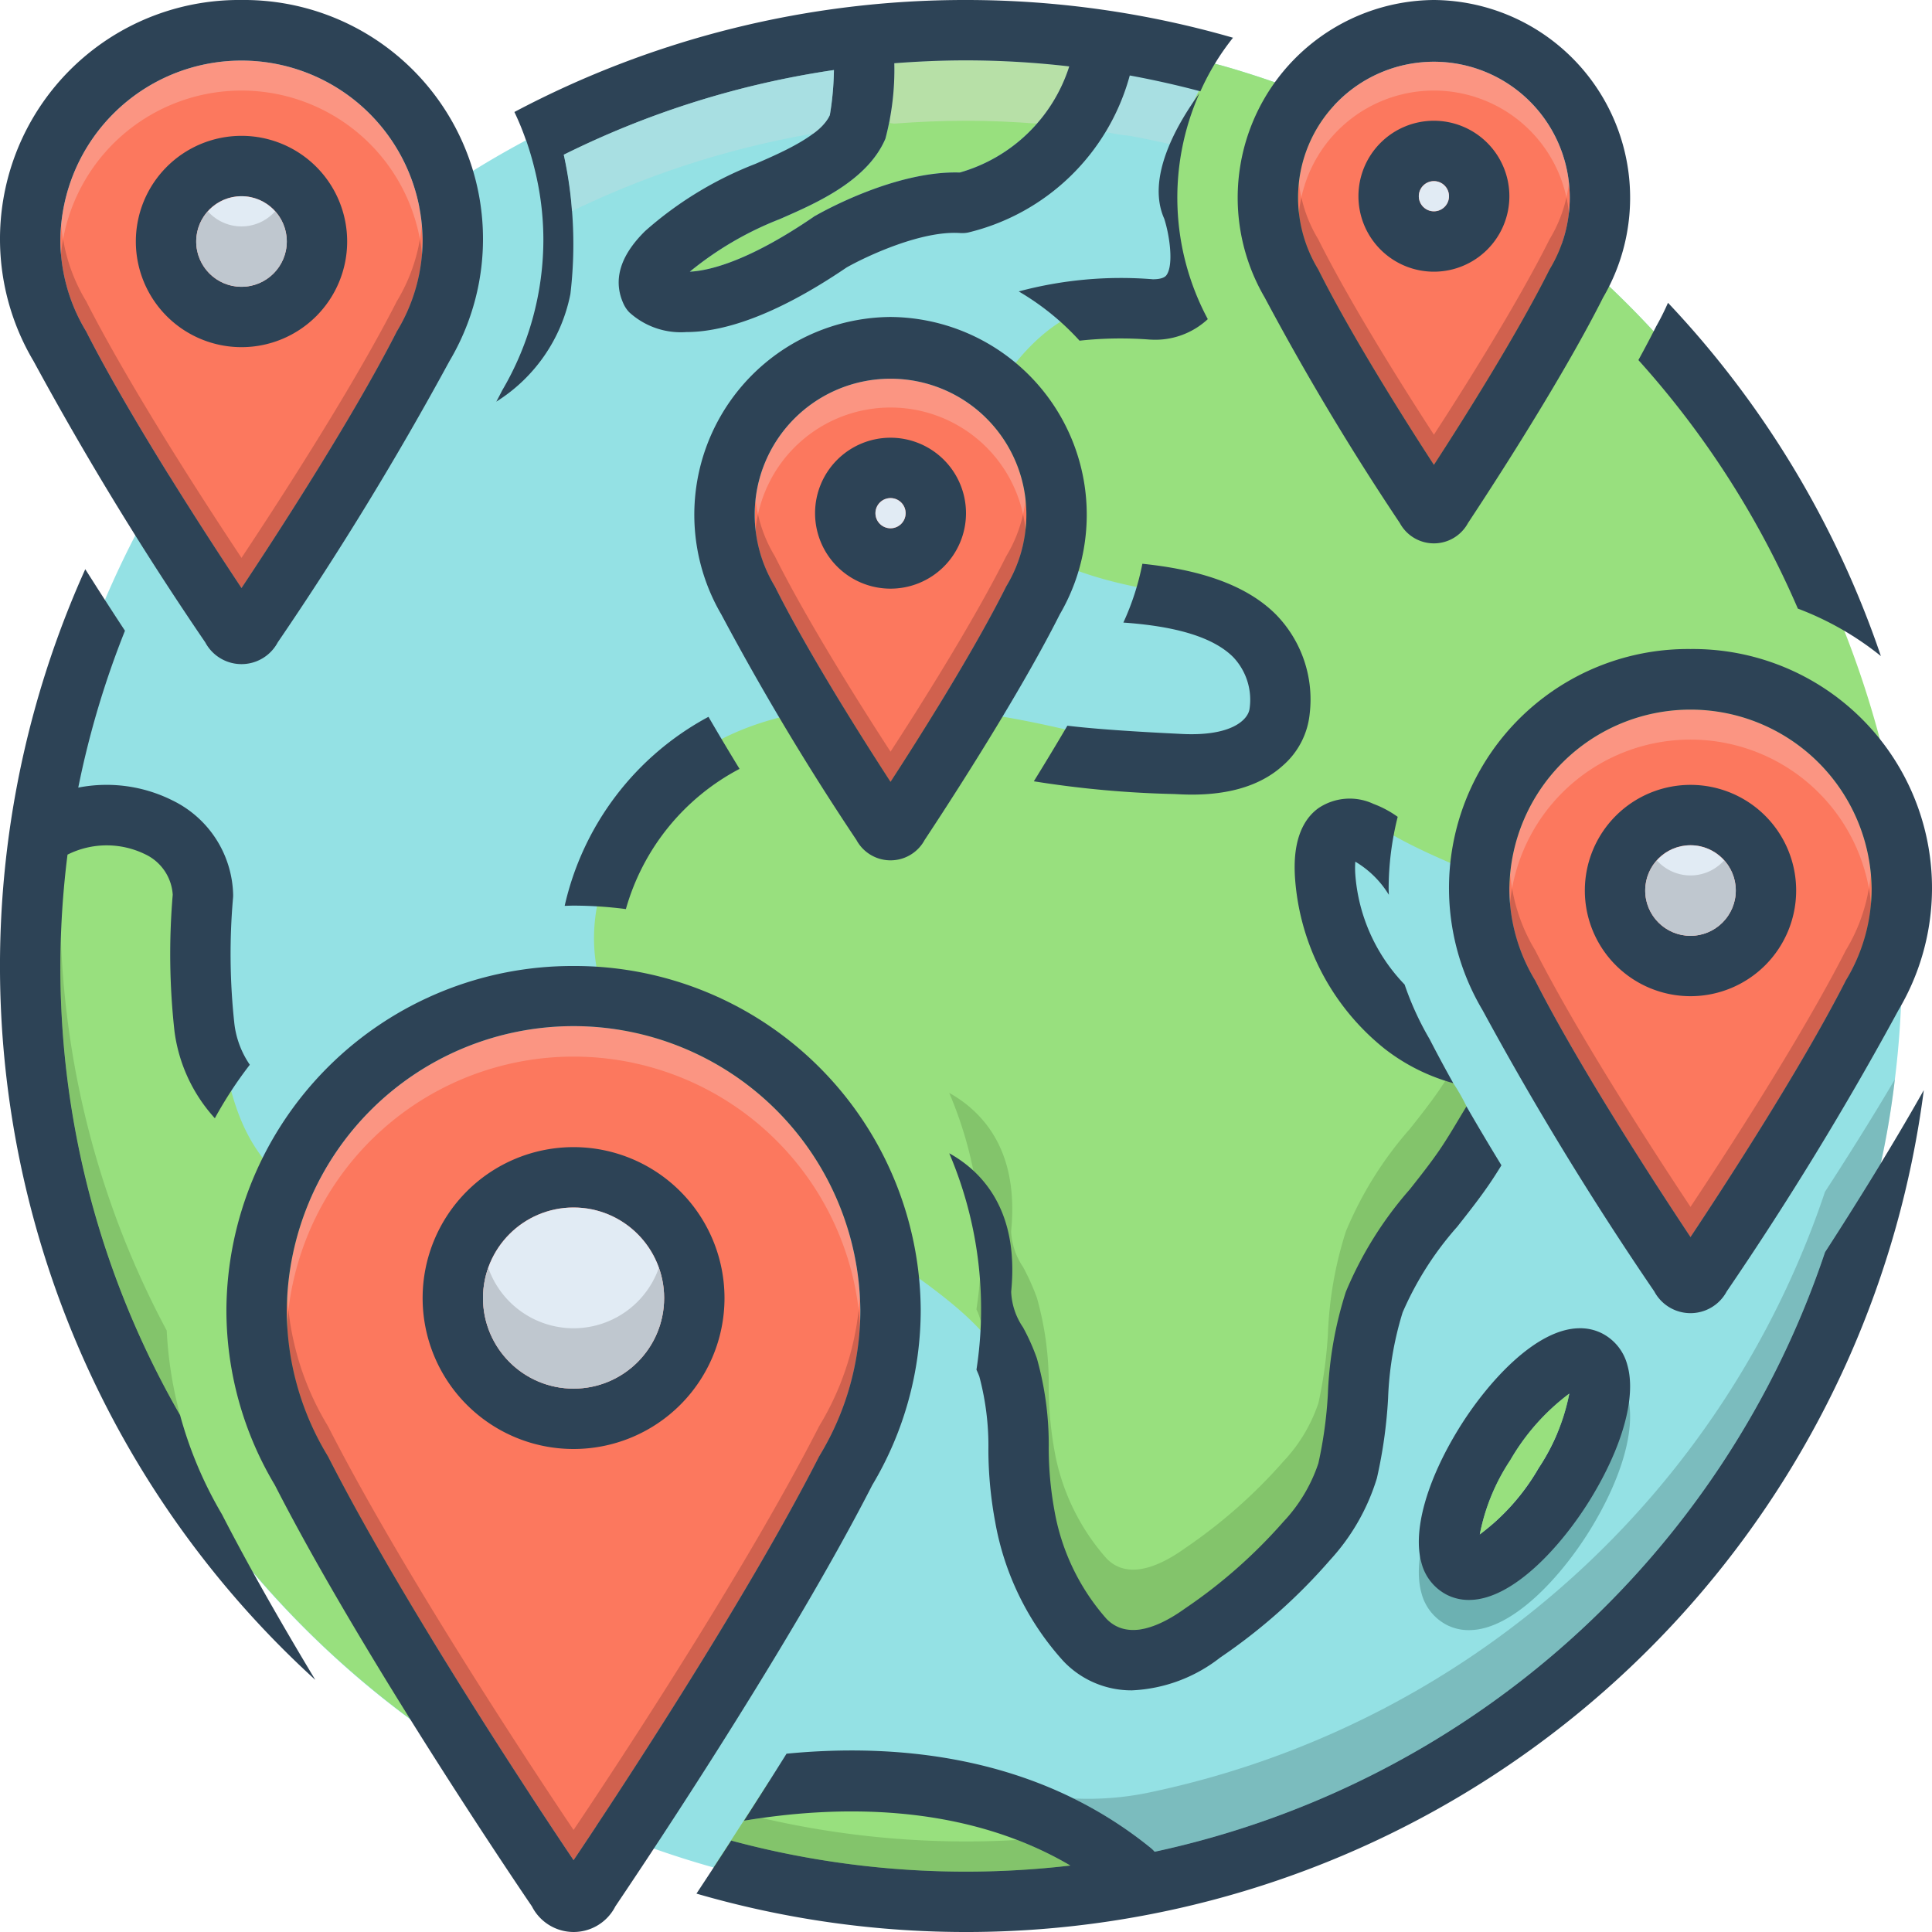
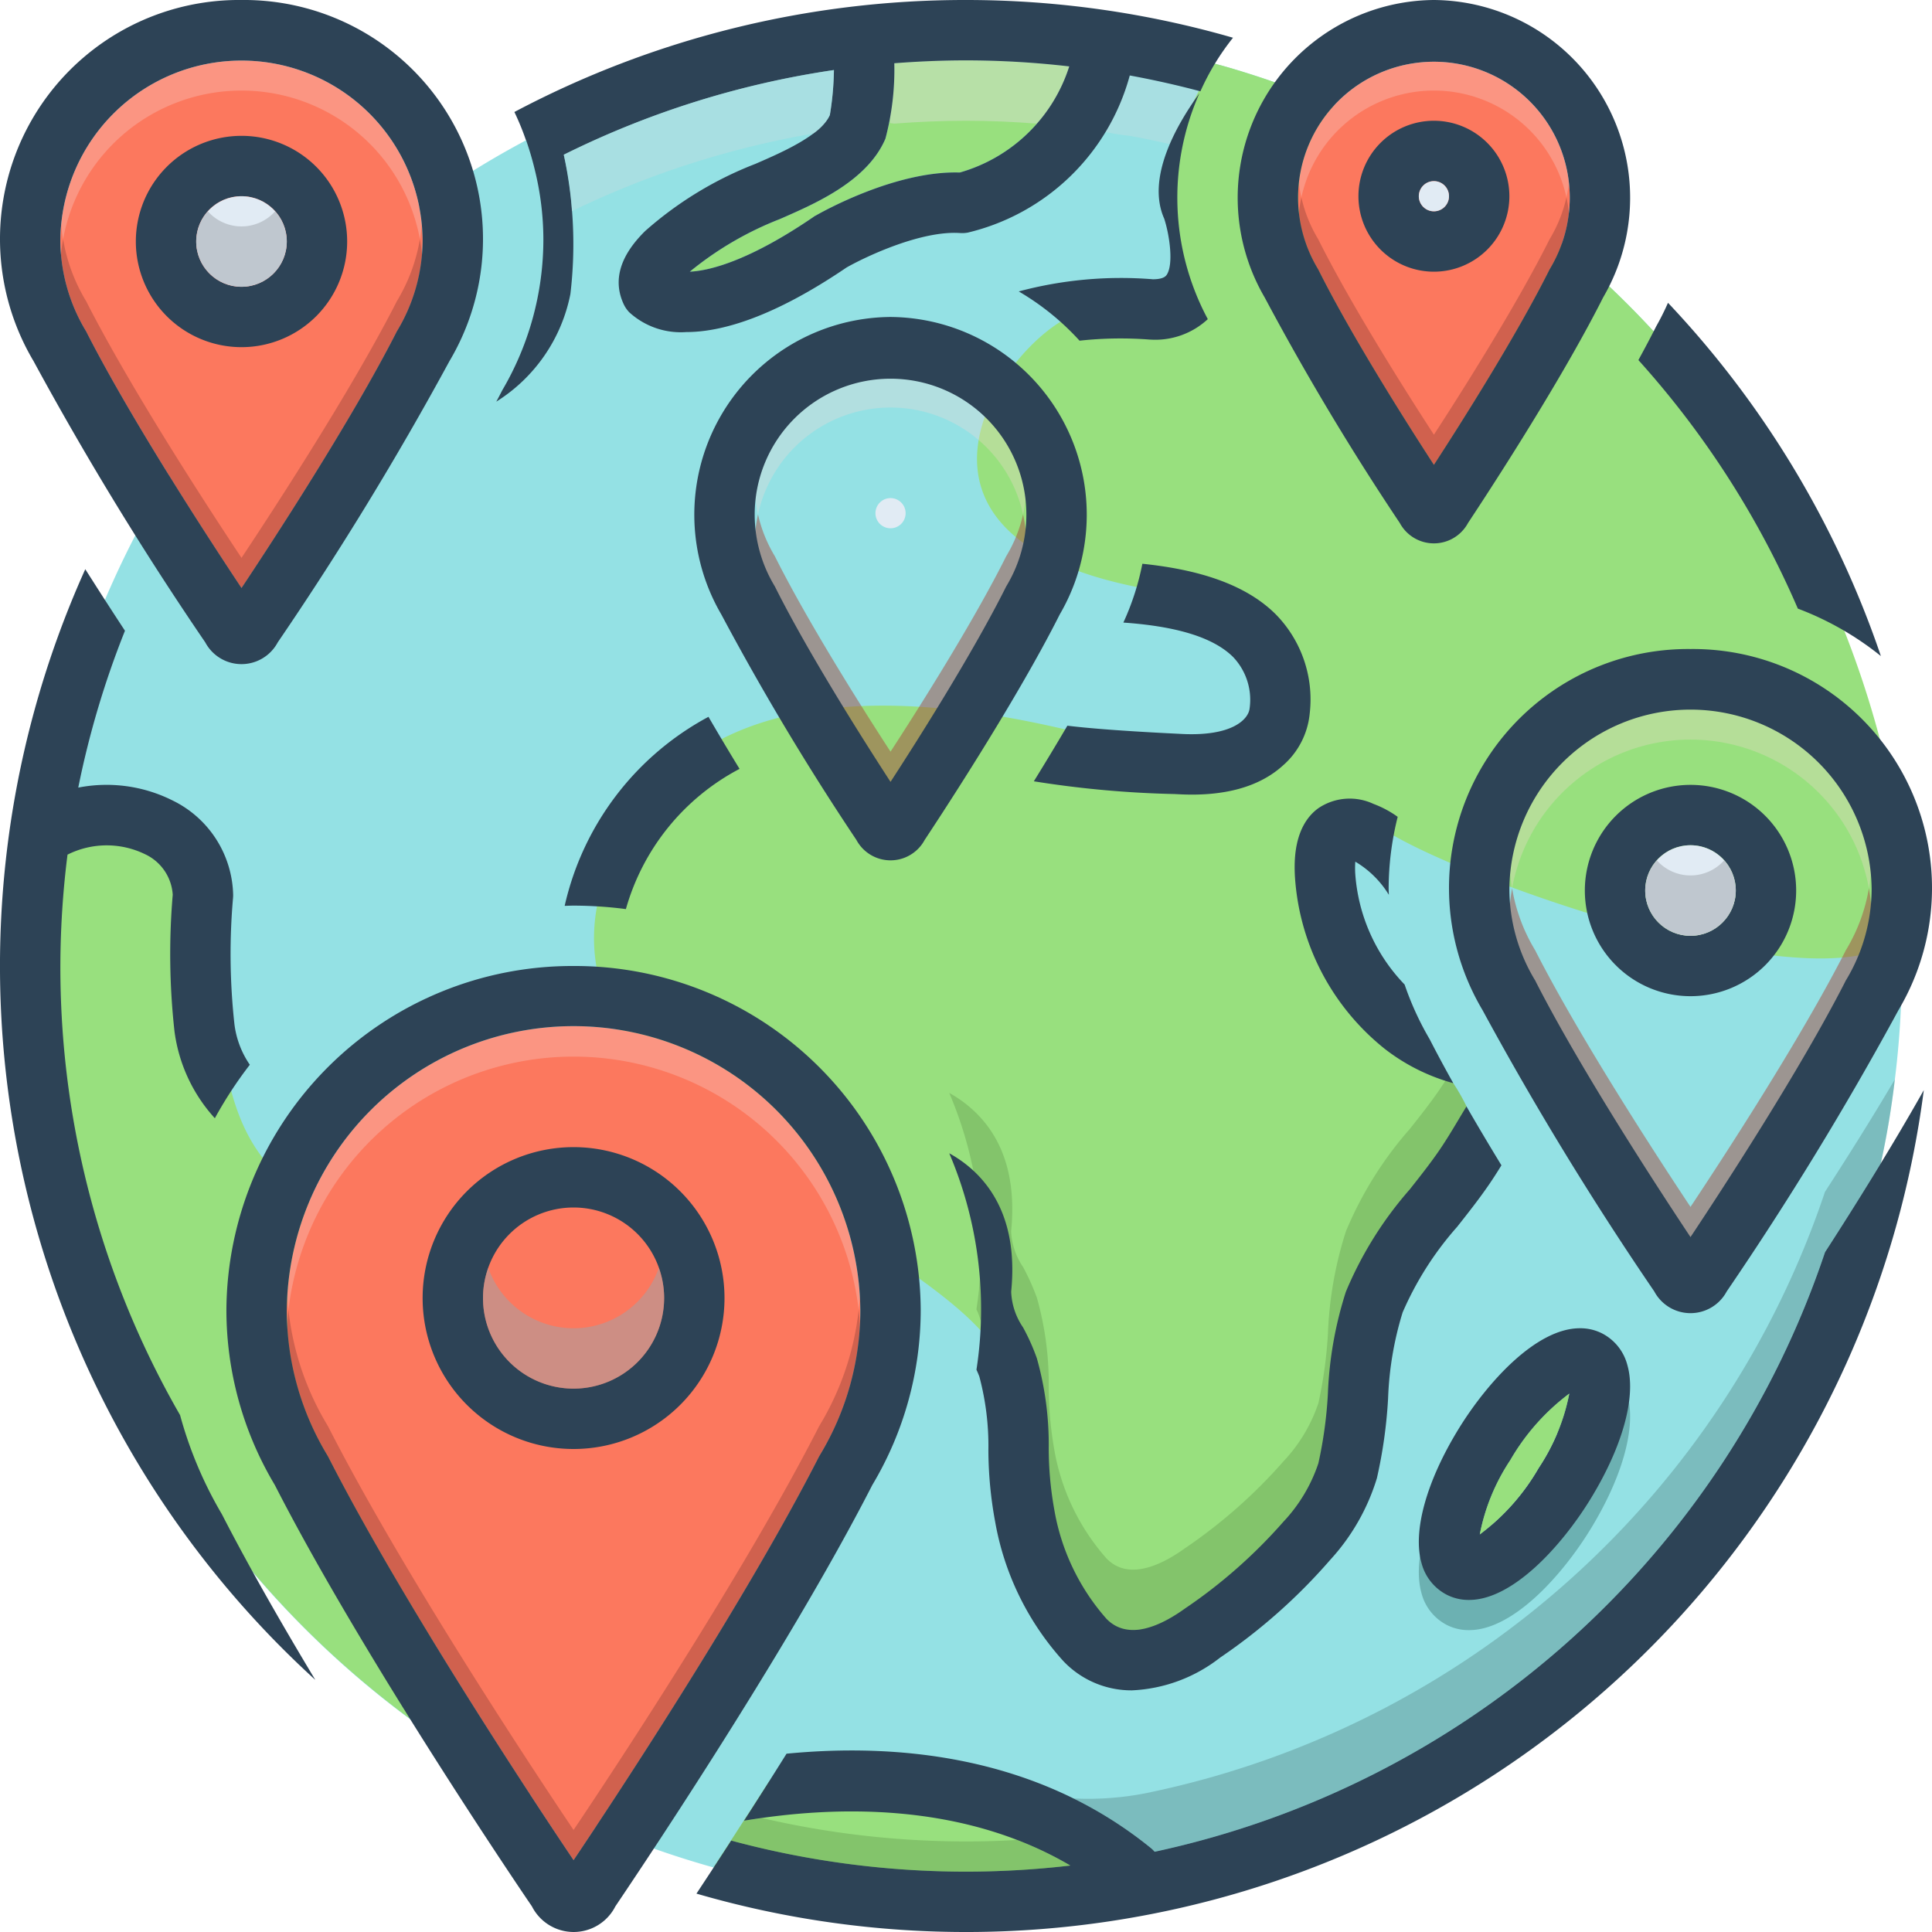
<svg xmlns="http://www.w3.org/2000/svg" id="Layer_1" height="128" viewBox="0 0 128 128" width="128" data-name="Layer 1">
  <path d="m126 64a60.096 60.096 0 0 1 -.46 7.51q-.33 2.82-.93 5.56a61.999 61.999 0 0 1 -122.61-13.07c0-.77.01-1.54.05-2.3a57.242 57.242 0 0 1 .57-6.45 62.048 62.048 0 0 1 77.87-51.03l.66.18a61.781 61.781 0 0 1 16.43 7.47.078.078 0 0 0 .04.04q2.025 1.305 3.93 2.76a61.793 61.793 0 0 1 12.91 13.32c.18.24.35.48.52.73a61.549 61.549 0 0 1 10.98 33.14c.03.71.04 1.42.04 2.14z" fill="#94e1e4" />
  <path d="m70.84 4.4a10.682 10.682 0 0 1 -7.25 7.03c-4.21-.13-9.02 2.55-9.56 2.86a.565.565 0 0 0 -.13.08c-4.08 2.79-6.74 3.56-8.2 3.63a21.999 21.999 0 0 1 5.95-3.48l.23-.1c2.23-.98 5.6-2.46 6.78-5.23a17.837 17.837 0 0 0 .59-5c1.57-.12 3.15-.19 4.75-.19a59.547 59.547 0 0 1 6.84.4z" fill="#98e07e" />
  <path d="m72.875 3.249c-.54 1.58-3.345 3.971-4.185 4.941-1.55-.12-3.11-.19-4.69-.19-1.6 0-3.18.07-4.75.19-.1-.01-.2-.02-.3-.04.26-1.38-3.158-4.23-3.158-4.9.39-.03 16.303-.091 17.083-.001z" fill="#cbe0c3" opacity=".6" />
  <path d="m81.69 6.5a16.428 16.428 0 0 0 -2.16 3.55q-2.31-.615-4.68-1.05a15.307 15.307 0 0 1 -1.77-.292 13.733 13.733 0 0 0 1.77-3.708q2.37.435 4.68 1.05l.06-.12q1.05.27 2.1.57z" fill="#bddee0" opacity=".5" />
  <path d="m107.82 92.45a3.286 3.286 0 0 0 -1.68-2.11 3.179 3.179 0 0 0 -1.47-.34c-2.89 0-6.12 3.57-8.01 6.63-2.15 3.49-3.08 6.82-2.48 8.93a3.292 3.292 0 0 0 1.68 2.1 3.179 3.179 0 0 0 1.47.34c2.89 0 6.12-3.57 8.01-6.63 2.15-3.49 3.08-6.82 2.48-8.92zm-5.88 6.81a14.559 14.559 0 0 1 -3.9 4.4 13.492 13.492 0 0 1 2.02-4.92 14.629 14.629 0 0 1 3.91-4.41 13.593 13.593 0 0 1 -2.03 4.93z" fill="#0f423c" opacity=".3" />
  <path d="m28.07 114.53a62.228 62.228 0 0 1 -20.16-24.09 209.278 209.278 0 0 1 -5.86-28.74c-.5-3.63-.72-5.87-.72-5.87s.49-.26 1.29-.58c2.94-1.19 9.98-3.18 10.96 4.5 1.25 9.75.84 15.5 6.34 19.33 4.01 2.8 10.64 27.09 8.15 35.45z" fill="#98e07e" />
  <path d="m74.94 124.62c-3.02 2.26-27.07-.82-27.65-.9h-.01l2.26-3.5 1.39-2.16c10.81-1.99 24.01 6.56 24.01 6.56z" fill="#98e07e" />
  <path d="m125.96 61.86c-4.01 5.21-28.78-3.35-34.21-6.86-6-3.88-6.5 6-.72 13 1.76 2.14 2.37 2.13 2.95 2.32 1.25.4-.09-1.47 1.95 1.02.11.12.22.27.35.42a13.631 13.631 0 0 1 .88 1.54 8.73 8.73 0 0 1 -.34 3.62 33.298 33.298 0 0 1 -4.58 9.03c-1.11 1.62-1.96 2.67-1.96 2.67a25.834 25.834 0 0 1 -1.63 10.09l-.01.01c-2.31 5.48-6.83 7.57-12.14 10.66-4.11 2.38-6.07-.36-7.29-4.8-1.1-3.94-1.6-9.23-2.49-13.46a6.215 6.215 0 0 0 -1.54-2.74c-7.1-8.16-34.73-17.05-22.93-34.52 8.54-12.66 30.87-4.86 36.23-3.36 5.35 1.5 15.64-8.12-2.6-11.5-18.26-3.38-9.66-15.79-5.04-18 4.63-2.21 8.91 4.88 7.28-3-1.62-7.88.07-8.97.07-8.97a18.566 18.566 0 0 1 2.3-4.81l.66.18a61.781 61.781 0 0 1 16.43 7.47.078.078 0 0 0 .04.04 35.95 35.95 0 0 0 3.93 2.76 61.793 61.793 0 0 1 12.91 13.32c.17.25.34.49.52.73 8.3 11.2 10.79 23.67 11.52 31a2.832 2.832 0 0 1 -.54 2.14z" fill="#98e07e" />
  <path d="m107.82 90.45a3.286 3.286 0 0 0 -1.68-2.11 3.179 3.179 0 0 0 -1.47-.34c-2.89 0-6.12 3.57-8.01 6.63-2.15 3.49-3.08 6.82-2.48 8.93a3.292 3.292 0 0 0 1.68 2.1 3.179 3.179 0 0 0 1.47.34c2.89 0 6.12-3.57 8.01-6.63 2.15-3.49 3.08-6.82 2.48-8.92zm-5.88 6.81a14.559 14.559 0 0 1 -3.9 4.4 13.492 13.492 0 0 1 2.02-4.92 14.629 14.629 0 0 1 3.91-4.41 13.593 13.593 0 0 1 -2.03 4.93z" fill="#2d4356" />
  <path d="m103.97 92.33a13.593 13.593 0 0 1 -2.03 4.93 14.559 14.559 0 0 1 -3.9 4.4 13.492 13.492 0 0 1 2.02-4.92 14.629 14.629 0 0 1 3.91-4.41z" fill="#98e07e" />
  <path d="m57 86.79a18.579 18.579 0 0 1 -2.67 9.6c-.02.04-.05.08-.07.12-5 9.8-13.91 23.24-16.26 26.73-2.35-3.49-11.26-16.92-16.26-26.73-.02-.04-.05-.08-.07-.12a18.579 18.579 0 0 1 -2.67-9.6 19.001 19.001 0 0 1 38 0z" fill="#fc785e" />
  <path d="m38 76a10 10 0 1 0 10 10 10.004 10.004 0 0 0 -10-10zm0 16a6 6 0 1 1 6-6 6.005 6.005 0 0 1 -6 6z" fill="#2d4356" />
-   <circle cx="38" cy="86" fill="#e1ebf4" r="6" />
  <path d="m64 0a63.734 63.734 0 0 0 -29.92 7.42 17.538 17.538 0 0 1 .76 1.85c.01.01.01.02.02.03.22.63.41 1.28.57 1.94a19.485 19.485 0 0 1 .57 4.62 19.728 19.728 0 0 1 -2.72 9.99c-.13.25-.26.51-.4.76a10.9 10.9 0 0 0 4.91-7.13 27.963 27.963 0 0 0 -.44-9.23 59.727 59.727 0 0 1 17.9-5.61 19.643 19.643 0 0 1 -.27 2.98c-.56 1.32-3.15 2.46-4.71 3.14l-.23.1a24.174 24.174 0 0 0 -7.29 4.44c-1.68 1.65-2.16 3.28-1.43 4.85a1.994 1.994 0 0 0 .37.54 5.064 5.064 0 0 0 3.78 1.31c2.27 0 5.69-.93 10.62-4.28 1.29-.73 4.95-2.46 7.53-2.28a2.069 2.069 0 0 0 .5-.03 14.644 14.644 0 0 0 10.73-10.41q2.37.435 4.68 1.05a16.428 16.428 0 0 1 2.16-3.55 63.756 63.756 0 0 0 -17.69-2.5zm-.41 11.43c-4.21-.13-9.02 2.55-9.56 2.86a.565.565 0 0 0 -.13.08c-4.08 2.79-6.74 3.56-8.2 3.63a21.999 21.999 0 0 1 5.95-3.48l.23-.1c2.23-.98 5.6-2.46 6.78-5.23a17.837 17.837 0 0 0 .59-5c1.57-.12 3.15-.19 4.75-.19a59.547 59.547 0 0 1 6.84.4 10.682 10.682 0 0 1 -7.25 7.03z" fill="#2d4356" />
  <path d="m28 15.86a11.714 11.714 0 0 1 -1.68 6.05.828.828 0 0 0 -.07.13c-3.01 5.89-8.15 13.76-10.25 16.92-2.1-3.16-7.24-11.03-10.25-16.92a.828.828 0 0 0 -.07-.13 11.714 11.714 0 0 1 -1.68-6.05 12.001 12.001 0 0 1 24 0z" fill="#fc785e" />
  <path d="m16 9a7 7 0 1 0 7 7 6.995 6.995 0 0 0 -7-7zm0 10a3 3 0 1 1 3-3 3.009 3.009 0 0 1 -3 3z" fill="#2d4356" />
  <circle cx="16" cy="16" fill="#e1ebf4" r="3" />
-   <path d="m124 58.86a11.714 11.714 0 0 1 -1.68 6.05.828.828 0 0 0 -.07.13c-3.01 5.89-8.15 13.76-10.25 16.92-2.1-3.16-7.24-11.03-10.25-16.92a.828.828 0 0 0 -.07-.13 11.714 11.714 0 0 1 -1.68-6.05 12.001 12.001 0 0 1 24 0z" fill="#fc785e" />
  <path d="m112 52a7 7 0 1 0 7 7 6.995 6.995 0 0 0 -7-7zm0 10a3 3 0 1 1 3-3 3.009 3.009 0 0 1 -3 3z" fill="#2d4356" />
  <circle cx="112" cy="59" fill="#e1ebf4" r="3" />
  <path d="m75.685 37.35a17.162 17.162 0 0 1 -1.259 3.897c3.138.22 5.835.851 7.274 2.285a4.106 4.106 0 0 1 1.085 3.434c-.097.696-1.155 1.831-4.496 1.66l-.289-.015c-3.797-.185-5.999-.375-7.284-.532-.747 1.274-1.503 2.522-2.221 3.684a68.183 68.183 0 0 0 9.309.844l.281.014c3.022.161 5.348-.485 6.908-1.901a5.233 5.233 0 0 0 1.778-3.438 8.049 8.049 0 0 0 -2.249-6.582c-2.047-2.041-5.233-2.979-8.839-3.349z" fill="#2d4356" />
-   <path d="m68 34.09a9.154 9.154 0 0 1 -1.27 4.65c-.02.04-.05.08-.07.12-2.19 4.38-5.84 10.14-7.66 12.94-1.82-2.8-5.47-8.56-7.66-12.94-.02-.04-.05-.08-.07-.12a9.154 9.154 0 0 1 -1.27-4.65 9 9 0 1 1 18 0z" fill="#fc785e" />
  <path d="m76.37 18.501a26.2 26.2 0 0 0 -8.876.807 17.118 17.118 0 0 1 4.029 3.263 25.036 25.036 0 0 1 4.597-.077c.045.004.091.006.136.007a5.107 5.107 0 0 0 3.764-1.357 17.055 17.055 0 0 1 -.552-14.969c-1.54 2.123-3.535 5.626-2.334 8.316.37 1.149.627 3.079.147 3.739-.131.18-.437.272-.91.273z" fill="#2d4356" />
  <path d="m104 13.09a9.154 9.154 0 0 1 -1.27 4.65c-.02.04-.05.08-.07.12-2.19 4.38-5.84 10.14-7.66 12.94-1.82-2.8-5.47-8.56-7.66-12.94-.02-.04-.05-.08-.07-.12a9.154 9.154 0 0 1 -1.27-4.65 9 9 0 1 1 18 0z" fill="#fc785e" />
  <path d="m95 8a5 5 0 1 0 5 5 5.002 5.002 0 0 0 -5-5zm0 6a1 1 0 1 1 1-1 1.003 1.003 0 0 1 -1 1z" fill="#2d4356" />
  <circle cx="95" cy="13" fill="#e1ebf4" r="1" />
-   <path d="m59 29a5 5 0 1 0 5 5 5.002 5.002 0 0 0 -5-5zm0 6a1 1 0 1 1 1-1 1.003 1.003 0 0 1 -1 1z" fill="#2d4356" />
  <circle cx="59" cy="34" fill="#e1ebf4" r="1" />
  <path d="m124.614 43.466a64.039 64.039 0 0 0 -14.105-23.405 17.031 17.031 0 0 1 -.78 1.557c-.366.724-.764 1.476-1.181 2.238a60.182 60.182 0 0 1 10.564 16.466 20.015 20.015 0 0 1 5.502 3.144z" fill="#2d4356" />
  <path d="m76.498 122.683a2.026 2.026 0 0 0 -.236-.234c-7.611-6.188-16.909-6.966-24.152-6.262-.982 1.571-1.933 3.066-2.818 4.441 5.964-1.001 14.44-1.252 21.621 2.969a59.719 59.719 0 0 1 -22.47-1.654c-.865 1.335-1.645 2.522-2.301 3.514a63.981 63.981 0 0 0 81.315-53.233c-2.13 3.781-4.609 7.742-6.545 10.738a60.216 60.216 0 0 1 -44.414 39.721z" fill="#2d4356" />
  <path d="m125.54 71.51q-.33 2.82-.93 5.56c-1.3 2.14-2.59 4.17-3.7 5.89a60.216 60.216 0 0 1 -44.41 39.72 2.605 2.605 0 0 0 -.24-.23 27.159 27.159 0 0 0 -5.15-3.3 19.799 19.799 0 0 0 5.39-.47 60.216 60.216 0 0 0 44.41-39.72c1.38-2.13 3.04-4.75 4.63-7.45z" fill="#426666" opacity=".3" />
  <path d="m37.41 60.015c.197-.004.392-.015.59-.015a27.252 27.252 0 0 1 3.467.229 15.142 15.142 0 0 1 7.53-9.289c-.675-1.104-1.375-2.272-2.058-3.449a18.935 18.935 0 0 0 -9.528 12.524z" fill="#2d4356" />
  <path d="m96.82 76.92c-.09.12-.19.24-.28.36a21.165 21.165 0 0 0 -3.61 5.67 14.091 14.091 0 0 0 -.69 3c-.13.87-.2 1.78-.28 2.7a30.622 30.622 0 0 1 -.74 5.28 12.847 12.847 0 0 1 -2.57 4.78l-.01.01-.51.63a38.024 38.024 0 0 1 -7.29 6.47 10.16 10.16 0 0 1 -5.84 2.17 6.215 6.215 0 0 1 -4.56-1.95 13.368 13.368 0 0 1 -1.23-1.46 20.116 20.116 0 0 1 -3.28-7.75 27.513 27.513 0 0 1 -.45-4.73 24.258 24.258 0 0 0 -.3-3.72 8.65 8.65 0 0 0 -.29-1.14 3.36 3.36 0 0 0 -.2-.49 26.271 26.271 0 0 0 -1.8-14.34 8.056 8.056 0 0 1 1.53 1.09c2.06 1.86 2.92 4.58 2.57 8.08a4.553 4.553 0 0 0 .79 2.36 15.138 15.138 0 0 1 .92 2.05 20.898 20.898 0 0 1 .78 5.97 24.258 24.258 0 0 0 .36 4.03 14.609 14.609 0 0 0 3.47 7.26c1.44 1.49 3.62.46 5.19-.67a34.297 34.297 0 0 0 6.53-5.76 10.469 10.469 0 0 0 2.32-3.87 29.075 29.075 0 0 0 .63-4.62 25.301 25.301 0 0 1 1.19-6.75 24.503 24.503 0 0 1 4.23-6.78c.7-.88 1.36-1.72 1.96-2.59q.285-.42.57-.87c.11.12.22.27.35.42a13.631 13.631 0 0 1 .88 1.54 8.73 8.73 0 0 1 -.34 3.62z" fill="#528440" opacity=".3" />
  <path d="m44 86a6 6 0 0 1 -12 0 5.803 5.803 0 0 1 .35-2 5.99 5.99 0 0 0 11.3 0 5.803 5.803 0 0 1 .35 2z" fill="#9fa5aa" opacity=".5" />
  <path d="m19 16a3.004 3.004 0 0 1 -2.7 2.98 2.258 2.258 0 0 1 -.6 0 2.991 2.991 0 0 1 -1.93-4.98 2.986 2.986 0 0 0 4.46 0 2.984 2.984 0 0 1 .77 2z" fill="#9fa5aa" opacity=".5" />
  <path d="m115 59a3.004 3.004 0 0 1 -2.7 2.98 2.258 2.258 0 0 1 -.6 0 2.991 2.991 0 0 1 -1.93-4.98 2.986 2.986 0 0 0 4.46 0 2.984 2.984 0 0 1 .77 2z" fill="#9fa5aa" opacity=".5" />
  <path d="m11.931 93.755a59.403 59.403 0 0 1 -7.458-37.133 5.794 5.794 0 0 1 5.125-.034 3.182 3.182 0 0 1 1.846 2.69 46.356 46.356 0 0 0 .118 9.062 10.585 10.585 0 0 0 2.672 5.747 26.926 26.926 0 0 1 2.317-3.544 6.066 6.066 0 0 1 -1.017-2.668 42.511 42.511 0 0 1 -.094-8.395 1.985 1.985 0 0 0 .006-.229 7.131 7.131 0 0 0 -4.011-6.217 9.748 9.748 0 0 0 -6.25-.853 59.825 59.825 0 0 1 3.094-10.393c-.42-.64-.89-1.361-1.39-2.138l0.0.001q-.415-.645-.857-1.34l0.0.001c-.127-.2-.252-.395-.382-.601a63.983 63.983 0 0 0 15.241 73.587c-2.219-3.688-4.411-7.511-6.188-10.974a26.646 26.646 0 0 1 -2.773-6.572z" fill="#2d4356" />
  <path d="m57 88.79a18.579 18.579 0 0 1 -2.67 9.6c-.02.04-.05.08-.07.12-5 9.8-13.91 23.24-16.26 26.73-2.35-3.49-11.26-16.92-16.26-26.73-.02-.04-.05-.08-.07-.12a18.579 18.579 0 0 1 -2.67-9.6 19.039 19.039 0 0 1 .11-2.01 18.686 18.686 0 0 0 2.56 7.61c.02.04.05.08.07.12 5 9.81 13.91 23.24 16.26 26.73 2.35-3.49 11.26-16.93 16.26-26.73.02-.04.05-.08.07-.12a18.686 18.686 0 0 0 2.56-7.61 19.039 19.039 0 0 1 .11 2.01z" fill="#a54b3f" opacity=".5" />
  <path d="m57 84.79a18.807 18.807 0 0 1 -.11 1.99 19.023 19.023 0 0 0 -37.78 0 18.739 18.739 0 0 1 17.83-20.75c.35-.02.71-.03 1.06-.03s.71.01 1.06.03a18.897 18.897 0 0 1 17.94 18.76z" fill="#f9dbd7" opacity=".3" />
  <path d="m28 17.86a11.714 11.714 0 0 1 -1.68 6.05.828.828 0 0 0 -.07.13c-3.01 5.89-8.15 13.76-10.25 16.92-2.1-3.16-7.24-11.03-10.25-16.92a.823.823 0 0 0 -.07-.13 11.714 11.714 0 0 1 -1.68-6.05 11.051 11.051 0 0 1 .18-2.01 11.65 11.65 0 0 0 1.5 4.06.823.823 0 0 1 .07.13c3.01 5.89 8.15 13.76 10.25 16.92 2.1-3.16 7.24-11.03 10.25-16.92a.828.828 0 0 1 .07-.13 11.649 11.649 0 0 0 1.5-4.06 11.051 11.051 0 0 1 .18 2.01z" fill="#a54b3f" opacity=".5" />
  <path d="m28 13.86a10.993 10.993 0 0 1 -.18 1.99 12.017 12.017 0 0 0 -23.64 0 10.993 10.993 0 0 1 -.18-1.99 11.922 11.922 0 0 1 11.38-11.84c.21-.01.41-.02.62-.02s.41.01.62.02a11.922 11.922 0 0 1 11.38 11.84z" fill="#f9dbd7" opacity=".3" />
  <path d="m124 60.86a11.714 11.714 0 0 1 -1.68 6.05.828.828 0 0 0 -.07.13c-3.01 5.89-8.15 13.76-10.25 16.92-2.1-3.16-7.24-11.03-10.25-16.92a.828.828 0 0 0 -.07-.13 11.714 11.714 0 0 1 -1.68-6.05 11.051 11.051 0 0 1 .18-2.01 11.649 11.649 0 0 0 1.5 4.06.828.828 0 0 1 .07.13c3.01 5.89 8.15 13.76 10.25 16.92 2.1-3.16 7.24-11.03 10.25-16.92a.828.828 0 0 1 .07-.13 11.649 11.649 0 0 0 1.5-4.06 11.051 11.051 0 0 1 .18 2.01z" fill="#a54b3f" opacity=".5" />
  <path d="m124 56.86a10.993 10.993 0 0 1 -.18 1.99 12.017 12.017 0 0 0 -23.64 0 10.993 10.993 0 0 1 -.18-1.99 11.922 11.922 0 0 1 11.38-11.84c.21-.01.41-.02.62-.02s.41.01.62.02a11.922 11.922 0 0 1 11.38 11.84z" fill="#f9dbd7" opacity=".3" />
  <path d="m68 36.09a9.154 9.154 0 0 1 -1.27 4.65c-.02.04-.05.08-.07.12-2.19 4.38-5.84 10.14-7.66 12.94-1.82-2.8-5.47-8.56-7.66-12.94-.02-.04-.05-.08-.07-.12a9.154 9.154 0 0 1 -1.27-4.65 9.453 9.453 0 0 1 .22-2.01 9.23 9.23 0 0 0 1.05 2.66c.02.04.05.08.07.12 2.19 4.38 5.84 10.14 7.66 12.94 1.82-2.8 5.47-8.56 7.66-12.94.02-.04.05-.08.07-.12a9.23 9.23 0 0 0 1.05-2.66 9.453 9.453 0 0 1 .22 2.01z" fill="#a54b3f" opacity=".5" />
  <path d="m68 32.09a8.862 8.862 0 0 1 -.22 1.99 8.984 8.984 0 0 0 -17.56 0 8.862 8.862 0 0 1 -.22-1.99 9.06 9.06 0 0 1 8.47-9.07c.17-.01.35-.02.53-.02s.36.01.53.02a9.06 9.06 0 0 1 8.47 9.07z" fill="#f9dbd7" opacity=".3" />
  <path d="m104 15.09a9.154 9.154 0 0 1 -1.27 4.65c-.02.04-.05.08-.07.12-2.19 4.38-5.84 10.14-7.66 12.94-1.82-2.8-5.47-8.56-7.66-12.94-.02-.04-.05-.08-.07-.12a9.154 9.154 0 0 1 -1.27-4.65 9.453 9.453 0 0 1 .22-2.01 9.23 9.23 0 0 0 1.05 2.66c.02.04.05.08.07.12 2.19 4.38 5.84 10.14 7.66 12.94 1.82-2.8 5.47-8.56 7.66-12.94.02-.04.05-.08.07-.12a9.23 9.23 0 0 0 1.05-2.66 9.453 9.453 0 0 1 .22 2.01z" fill="#a54b3f" opacity=".5" />
  <path d="m104 11.09a8.862 8.862 0 0 1 -.22 1.99 8.984 8.984 0 0 0 -17.56 0 8.862 8.862 0 0 1 -.22-1.99 9.06 9.06 0 0 1 8.47-9.07c.17-.01.35-.02.53-.02s.36.01.53.02a9.06 9.06 0 0 1 8.47 9.07z" fill="#f9dbd7" opacity=".3" />
  <g fill="#2d4356">
    <path d="m38 64a22.921 22.921 0 0 0 -23 22.79 22.599 22.599 0 0 0 3.21 11.6c5.78 11.31 16.2 26.7 17.03 27.91a3.099 3.099 0 0 0 5.53 0c.82-1.22 11.24-16.61 17.02-27.91a22.599 22.599 0 0 0 3.21-11.6 22.921 22.921 0 0 0 -23-22.79zm16.33 32.39c-.02.04-.05.08-.07.12-5 9.8-13.91 23.24-16.26 26.73-2.35-3.49-11.26-16.92-16.26-26.73-.02-.04-.05-.08-.07-.12a18.579 18.579 0 0 1 -2.67-9.6 19.001 19.001 0 0 1 38 0 18.579 18.579 0 0 1 -2.67 9.6z" />
    <path d="m16 0a15.835 15.835 0 0 0 -13.78 23.92 215.113 215.113 0 0 0 11.38 18.64 2.72 2.72 0 0 0 4.8 0 215.779 215.779 0 0 0 11.38-18.64 15.835 15.835 0 0 0 -13.78-23.92zm10.32 21.91a.828.828 0 0 0 -.07.13c-3.01 5.89-8.15 13.76-10.25 16.92-2.1-3.16-7.24-11.03-10.25-16.92a.828.828 0 0 0 -.07-.13 11.714 11.714 0 0 1 -1.68-6.05 12.001 12.001 0 0 1 24 0 11.714 11.714 0 0 1 -1.68 6.05z" />
    <path d="m112 43a15.835 15.835 0 0 0 -13.78 23.92 215.113 215.113 0 0 0 11.38 18.64 2.72 2.72 0 0 0 4.8 0 215.779 215.779 0 0 0 11.38-18.64 15.835 15.835 0 0 0 -13.78-23.92zm10.32 21.91a.828.828 0 0 0 -.07.13c-3.01 5.89-8.15 13.76-10.25 16.92-2.1-3.16-7.24-11.03-10.25-16.92a.828.828 0 0 0 -.07-.13 11.714 11.714 0 0 1 -1.68-6.05 12.001 12.001 0 0 1 24 0 11.714 11.714 0 0 1 -1.68 6.05z" />
    <path d="m95 0a13.1 13.1 0 0 0 -11.21 19.71 174.131 174.131 0 0 0 8.95 14.94 2.567 2.567 0 0 0 4.52 0c.52-.79 5.92-8.92 8.95-14.94a13.1 13.1 0 0 0 -11.21-19.71zm7.73 17.74c-.02.04-.05.08-.07.12-2.19 4.38-5.84 10.14-7.66 12.94-1.82-2.8-5.47-8.56-7.66-12.94-.02-.04-.05-.08-.07-.12a9.154 9.154 0 0 1 -1.27-4.65 9 9 0 1 1 18 0 9.154 9.154 0 0 1 -1.27 4.65z" />
    <path d="m64.894 91.237a17.827 17.827 0 0 1 .589 4.858 26.463 26.463 0 0 0 .451 4.738 18.528 18.528 0 0 0 4.507 9.209 6.205 6.205 0 0 0 4.559 1.948 10.198 10.198 0 0 0 5.836-2.169 37.562 37.562 0 0 0 7.294-6.476 14.054 14.054 0 0 0 3.093-5.412 31.711 31.711 0 0 0 .741-5.281 21.883 21.883 0 0 1 .963-5.7 21.323 21.323 0 0 1 3.614-5.673c.709-.898 1.444-1.827 2.115-2.806.284-.414.555-.84.818-1.268-.78-1.279-1.564-2.594-2.317-3.902-.139.231-.278.458-.416.69-.449.753-.913 1.531-1.383 2.217-.595.867-1.256 1.703-1.956 2.589a24.655 24.655 0 0 0 -4.234 6.783 25.261 25.261 0 0 0 -1.191 6.741 28.204 28.204 0 0 1 -.631 4.623 10.469 10.469 0 0 1 -2.32 3.876 33.988 33.988 0 0 1 -6.525 5.751c-1.572 1.131-3.749 2.164-5.193.679a14.662 14.662 0 0 1 -3.464-7.263 23.126 23.126 0 0 1 -.363-4.03 21.079 21.079 0 0 0 -.787-5.971 13.829 13.829 0 0 0 -.918-2.05 4.48 4.48 0 0 1 -.783-2.358c.348-3.499-.519-6.22-2.575-8.087a8.117 8.117 0 0 0 -1.527-1.084 26.333 26.333 0 0 1 1.802 14.336c.073.165.15.333.202.49z" />
    <path d="m91 53.262a3.713 3.713 0 0 0 -3.658.285c-1.685 1.226-1.587 3.647-1.555 4.44a15.891 15.891 0 0 0 5.966 11.51 12.972 12.972 0 0 0 4.529 2.265c-.555-.994-1.082-1.973-1.565-2.913a19.727 19.727 0 0 1 -1.658-3.621 11.75 11.75 0 0 1 -3.274-7.4 6.371 6.371 0 0 1 .007-.74 6.456 6.456 0 0 1 2.223 2.196c-.003-.142-.014-.283-.014-.426a19.639 19.639 0 0 1 .6-4.74 6.825 6.825 0 0 0 -1.6-.856z" />
  </g>
  <path d="m70.91 123.6a60.623 60.623 0 0 1 -6.91.4 59.664 59.664 0 0 1 -15.56-2.06c-.41.63-.79 1.23-1.15 1.78h-.01l2.26-3.5h.01c-.08.14-.17.27-.26.41.39-.06.79-.13 1.2-.18a59.664 59.664 0 0 0 13.51 1.55c1.14 0 2.26-.03 3.38-.1a24.302 24.302 0 0 1 3.53 1.7z" fill="#528440" opacity=".3" />
  <path d="m55.25 4.64a19.637 19.637 0 0 1 -.27 2.98 3.197 3.197 0 0 1 -1.1 1.23 59.949 59.949 0 0 0 -15.99 5.14 21.378 21.378 0 0 0 -.54-3.74 59.726 59.726 0 0 1 17.9-5.61z" fill="#bddee0" opacity=".5" />
  <path d="m59 21a13.1 13.1 0 0 0 -11.21 19.71 174.131 174.131 0 0 0 8.95 14.94 2.567 2.567 0 0 0 4.52 0c.52-.79 5.92-8.92 8.95-14.94a13.1 13.1 0 0 0 -11.21-19.71zm7.73 17.74c-.02.04-.05.08-.07.12-2.19 4.38-5.84 10.14-7.66 12.94-1.82-2.8-5.47-8.56-7.66-12.94-.02-.04-.05-.08-.07-.12a9.154 9.154 0 0 1 -1.27-4.65 9 9 0 1 1 18 0 9.154 9.154 0 0 1 -1.27 4.65z" fill="#2d4356" />
-   <path d="m11.046 88.152a59.635 59.635 0 0 1 -7.016-26.082c-.02.64-.03 1.28-.03 1.93a59.637 59.637 0 0 0 7.93 29.75l.005.017a26.557 26.557 0 0 1 -.889-5.615z" fill="#528440" opacity=".3" />
</svg>